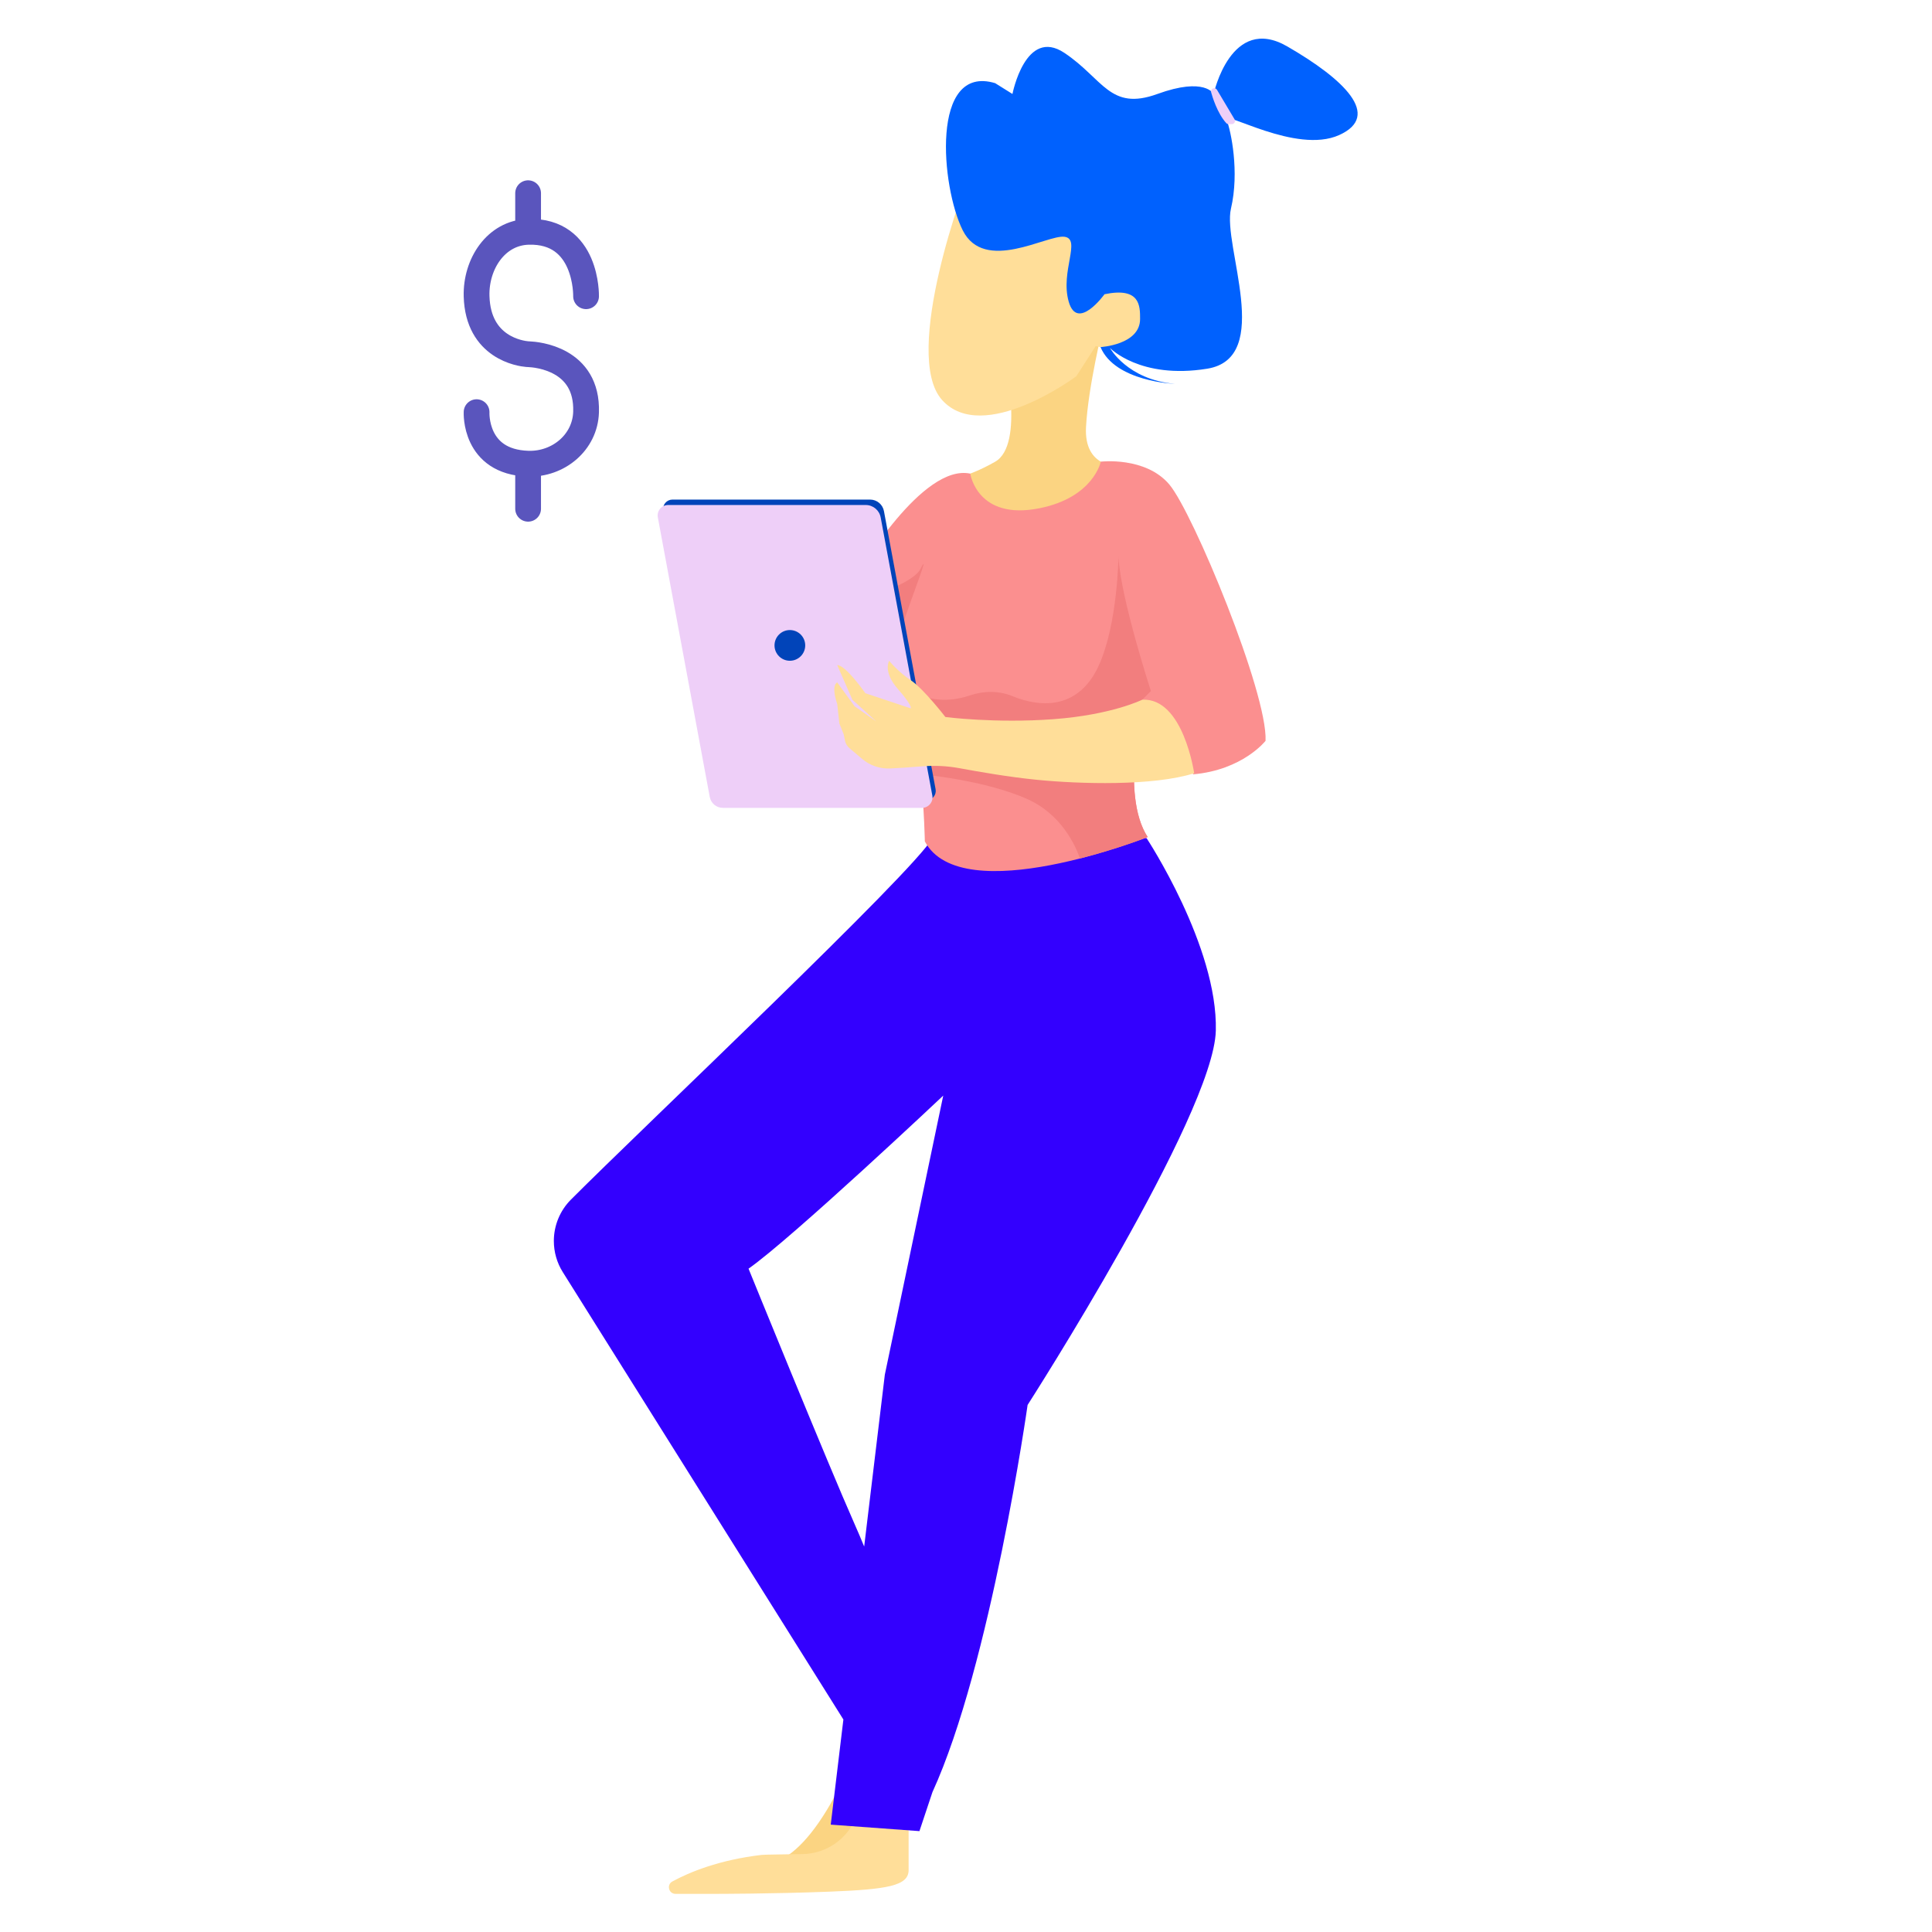
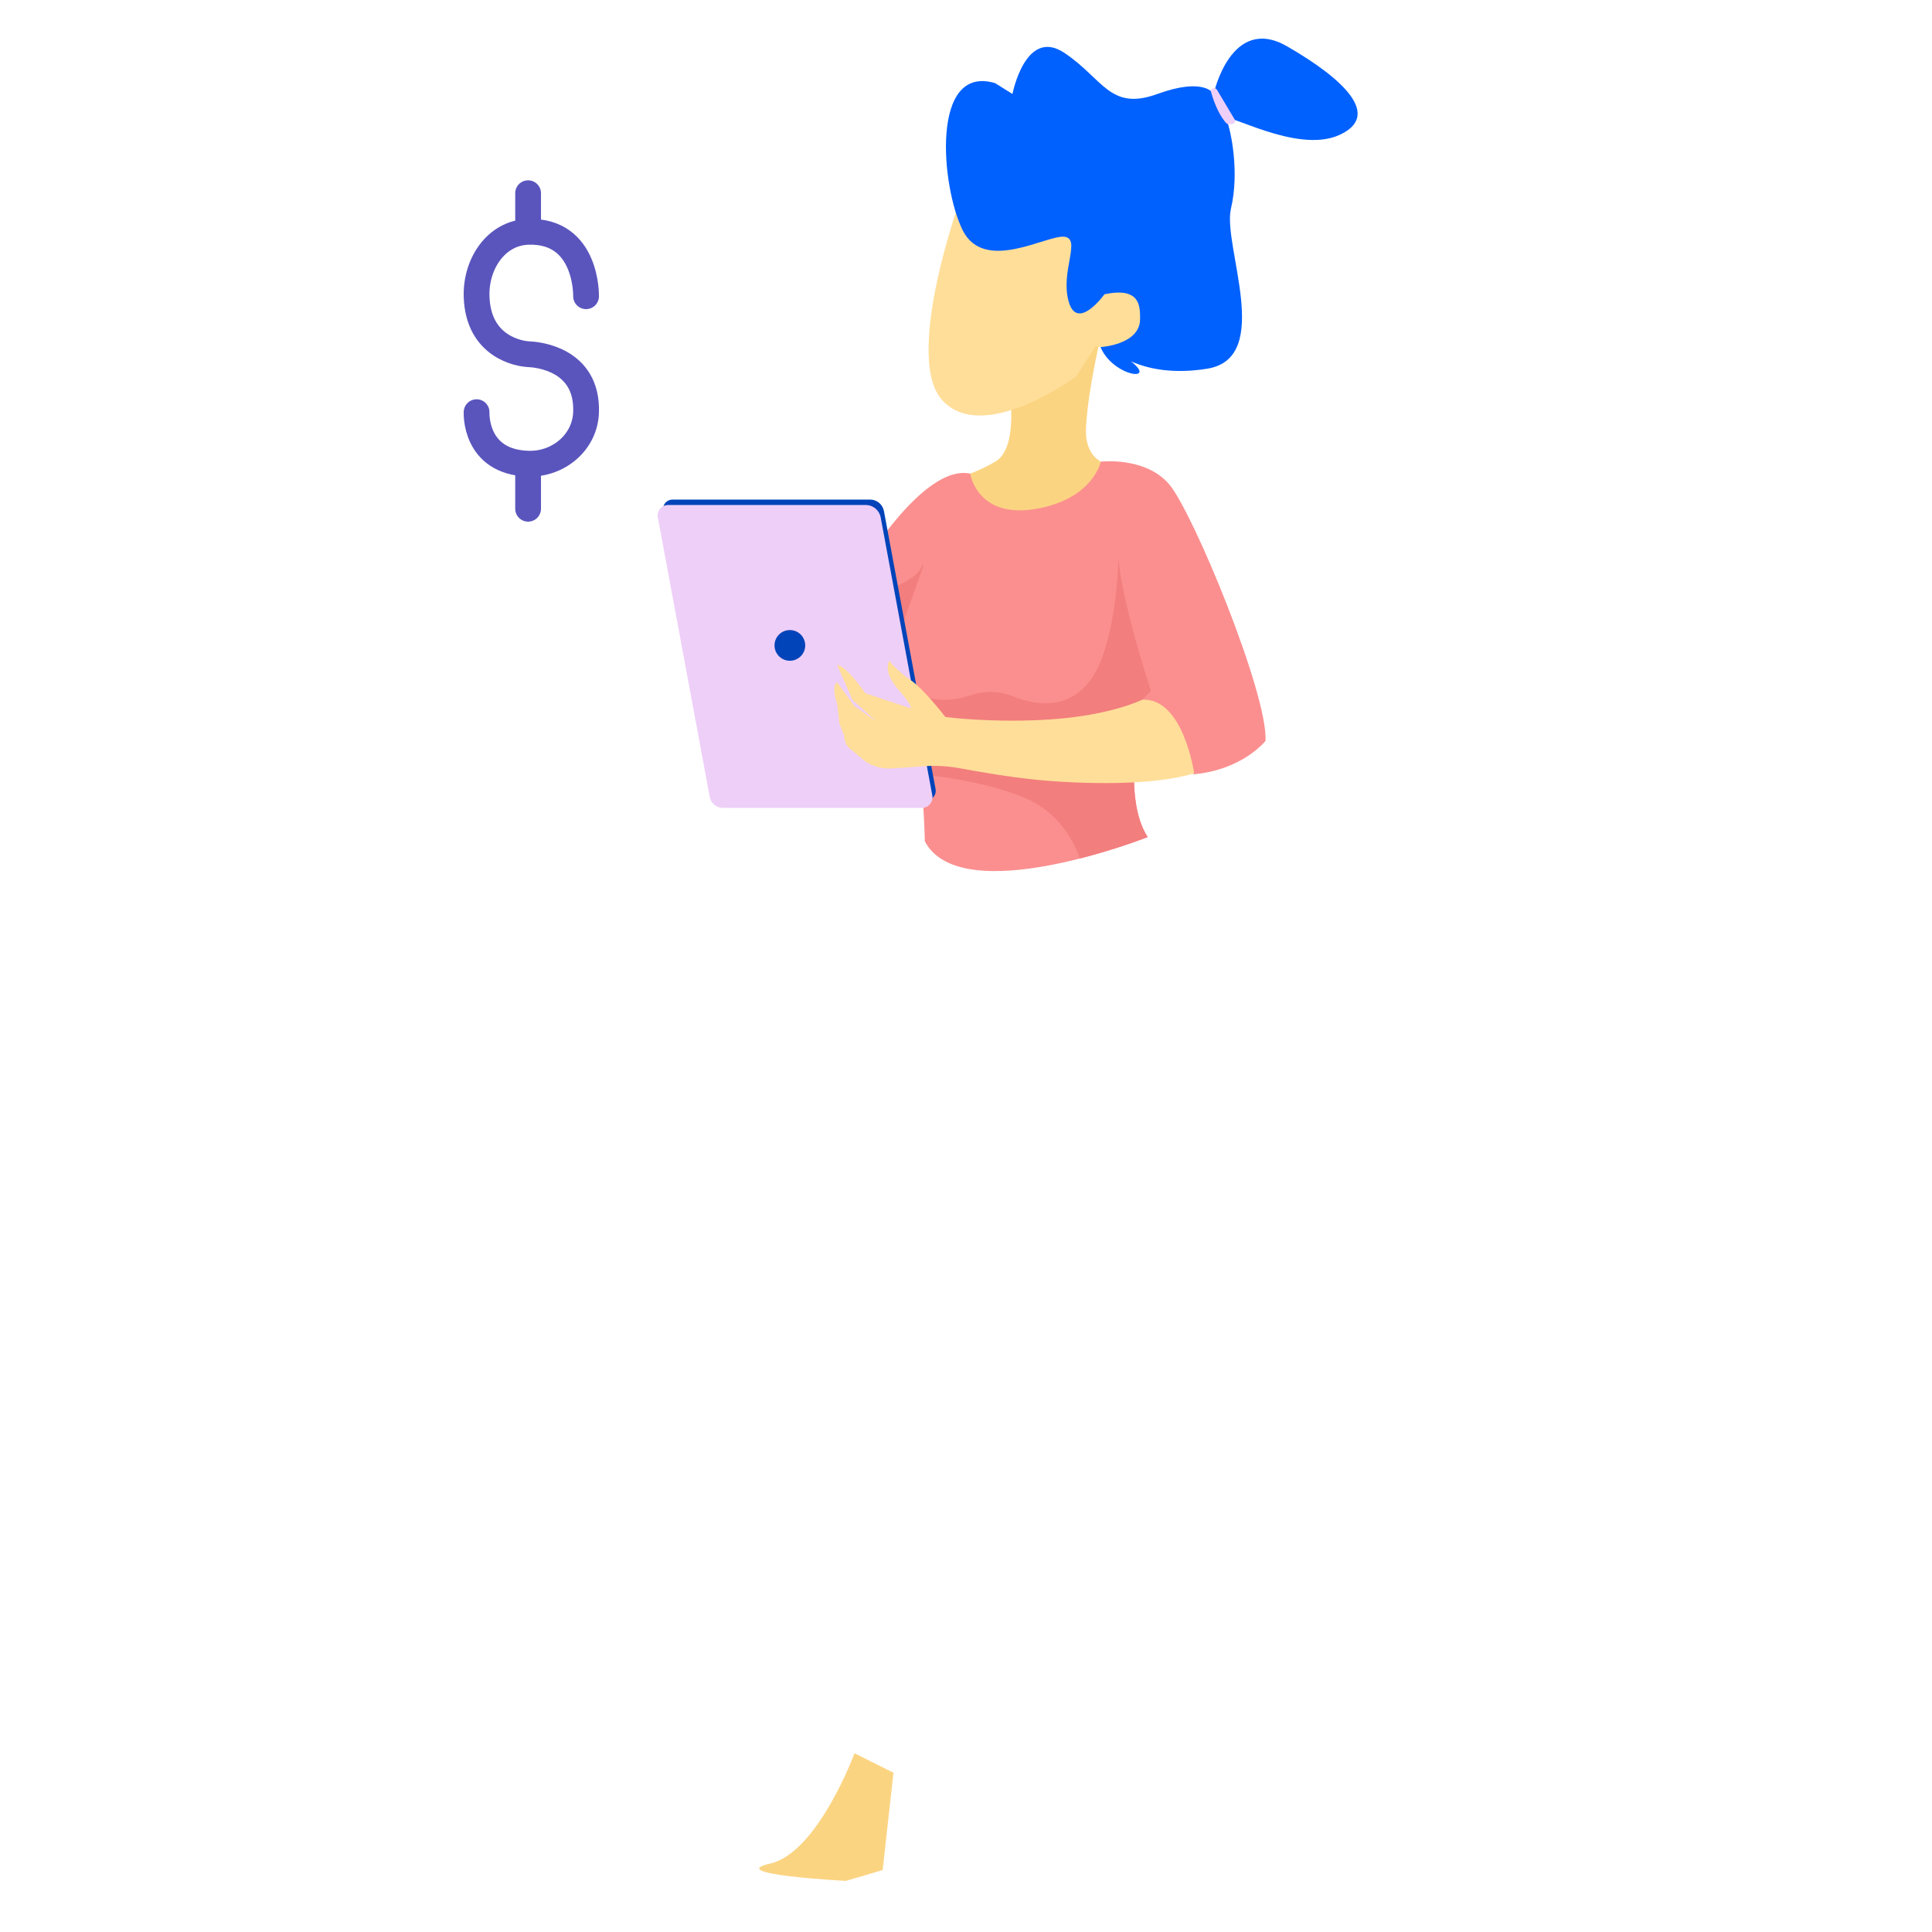
<svg xmlns="http://www.w3.org/2000/svg" width="150" height="150" viewBox="0 0 150 150" fill="none" style="width: 200px; height: 200px;">
  <style>
     .payment1 {animation:payment1 2.5s infinite;}
     @keyframes payment1 {
         0%{transform: translate3d(0, -3px, 0);}
         50%{transform: translate3d(0, 3px, 0);}
         100%{transform: translate3d(0, -3px, 0);}
     }
     @media (prefers-reduced-motion: reduce) {
         .payment1 {
             animation: none;
         }
     }
    </style>
  <path class="fillCls3" d="M66.346 136.121C66.346 136.121 63.491 143.847 59.795 144.687C56.1 145.527 65.674 146.031 65.674 146.031L68.529 145.191L69.369 137.633L66.346 136.121Z" fill="#FBD482" stroke-width="2px" style="animation-duration: 2.5s;" />
-   <path class="fillCls2" d="M70.545 140.824C70.545 140.824 70.545 142.168 70.545 145.191C70.545 146.414 68.91 146.694 64.33 146.871C59.963 147.039 55.596 147.039 55.596 147.039H52.447C51.918 147.039 51.735 146.331 52.2 146.078C53.547 145.347 55.835 144.402 59.125 144.015C59.412 143.982 60.83 143.983 62.346 143.948C64.705 143.893 66.629 142.042 66.776 139.689L66.85 138.473L70.545 140.824Z" fill="#FFDE99" stroke-width="2px" style="animation-duration: 2.5s;" />
-   <path class="fillCls4" d="M89.021 65.075C89.021 65.075 94.564 73.473 94.396 80.023C94.228 86.573 79.783 109.08 79.783 109.08C79.783 109.08 76.928 129.235 72.393 139.145L71.385 142.168L64.499 141.664L68.698 106.729L73.233 85.062C73.233 85.062 61.475 96.147 58.116 98.499C58.116 98.499 64.331 113.783 66.346 118.318C68.362 122.853 70.377 129.067 70.377 129.067L67.018 135.954L43.695 98.767C43.24 98.043 43 97.205 43 96.349C43 95.144 43.477 93.99 44.327 93.137C49.91 87.534 70.933 67.7 72.393 65.075C74.073 62.051 89.021 65.075 89.021 65.075Z" fill="#3300FE" stroke-width="2px" style="animation-duration: 2.5s;" />
  <path class="fillCls3" d="M77.935 27.619C77.935 27.619 79.615 34.506 77.263 35.849C74.912 37.193 73.568 37.193 73.568 37.193C73.568 37.193 74.744 40.217 79.951 40.217C85.158 40.217 86.837 36.185 86.837 36.185C86.837 36.185 84.15 36.353 84.318 33.162C84.486 29.971 85.661 25.268 85.661 25.268L77.935 27.619Z" fill="#FBD482" stroke-width="2px" style="animation-duration: 2.5s;" />
  <path class="fillCls2" d="M75.332 13.427C74.996 13.931 69.957 27.535 73.148 31.062C76.339 34.59 83.562 29.215 83.562 29.215L85.073 26.863C85.073 26.863 88.264 27.871 89.272 24.68C90.28 21.489 85.409 22.832 85.409 22.832L86.081 16.45L80.034 13.427H75.332Z" fill="#FFDE99" stroke-width="2px" style="animation-duration: 2.5s;" />
-   <path class="fillCls5" d="M85.754 22.844C85.754 22.844 83.646 25.772 82.974 23.42C82.302 21.069 83.981 18.549 82.638 18.382C81.294 18.214 76.423 21.237 74.744 17.878C73.064 14.518 72.224 4.945 77.263 6.456L78.607 7.296C78.607 7.296 79.615 2.09 82.638 4.105C85.661 6.121 86.165 8.64 89.86 7.296C93.555 5.953 94.227 7.296 94.227 7.296C94.227 7.296 95.571 1.082 99.938 3.601C104.305 6.121 107.328 8.976 103.969 10.488C100.61 11.999 94.899 8.472 95.235 9.312C95.571 10.152 96.243 13.343 95.571 16.198C94.899 19.053 98.93 27.787 93.723 28.627C88.516 29.467 86.177 27.015 86.177 27.015C86.177 27.015 87.509 29.467 91.204 29.803C91.204 29.803 86.57 29.637 85.444 26.948C85.444 26.948 88.516 26.779 88.516 24.764C88.516 23.756 88.531 22.268 85.754 22.844Z" fill="#0061FE" stroke-width="2px" style="animation-duration: 2.5s;" />
+   <path class="fillCls5" d="M85.754 22.844C85.754 22.844 83.646 25.772 82.974 23.42C82.302 21.069 83.981 18.549 82.638 18.382C81.294 18.214 76.423 21.237 74.744 17.878C73.064 14.518 72.224 4.945 77.263 6.456L78.607 7.296C78.607 7.296 79.615 2.09 82.638 4.105C85.661 6.121 86.165 8.64 89.86 7.296C93.555 5.953 94.227 7.296 94.227 7.296C94.227 7.296 95.571 1.082 99.938 3.601C104.305 6.121 107.328 8.976 103.969 10.488C100.61 11.999 94.899 8.472 95.235 9.312C95.571 10.152 96.243 13.343 95.571 16.198C94.899 19.053 98.93 27.787 93.723 28.627C88.516 29.467 86.177 27.015 86.177 27.015C91.204 29.803 86.57 29.637 85.444 26.948C85.444 26.948 88.516 26.779 88.516 24.764C88.516 23.756 88.531 22.268 85.754 22.844Z" fill="#0061FE" stroke-width="2px" style="animation-duration: 2.5s;" />
  <path class="fillCls8" d="M94.032 7.165C94.116 7.474 94.509 8.798 95.21 9.561C95.257 9.611 95.322 9.638 95.391 9.638H95.636C95.829 9.638 95.949 9.428 95.85 9.262L94.486 6.972C94.373 6.784 94.089 6.823 94.032 7.034C94.02 7.078 94.02 7.123 94.032 7.165Z" fill="#EECFF8" stroke-width="2px" style="animation-duration: 2.5s;" />
  <path class="fillCls6" d="M85.466 35.842C85.466 35.842 88.936 35.429 90.784 37.612C92.631 39.796 98.426 53.821 98.258 57.516C98.258 57.516 96.494 59.783 92.631 60.119C92.631 60.119 91.288 54.408 88.768 54.408C88.768 54.408 86.921 61.631 89.104 64.99C89.104 64.99 74.66 70.701 71.804 65.326C71.804 65.326 71.636 56.424 70.125 53.065C68.613 49.706 66.682 44.415 66.682 44.415C66.682 44.415 71.613 35.973 75.332 36.773C75.332 36.773 75.859 40.429 80.706 39.46C84.905 38.62 85.466 35.842 85.466 35.842Z" fill="#FB8F8F" stroke-width="2px" style="animation-duration: 2.5s;" />
  <path class="fillCls7" d="M88.112 58.524H71.554L71.502 60.12C71.504 60.12 76.425 60.539 79.784 62.051C82.419 63.237 83.504 65.662 83.849 66.653C86.8 65.901 89.106 64.99 89.106 64.99C88.028 63.333 87.932 60.731 88.112 58.524Z" fill="#F27E7E" stroke-width="2px" style="animation-duration: 2.5s;" />
  <path class="fillCls7" d="M71.471 44.163C71.019 45.067 68.667 45.971 67.176 46.466C67.777 47.816 68.513 49.466 69.186 50.969L71.135 45.507C71.135 45.507 72.142 42.82 71.471 44.163Z" fill="#F27E7E" stroke-width="2px" style="animation-duration: 2.5s;" />
  <path class="fillCls7" d="M85.324 51.638C83.813 54.997 80.952 55.012 78.609 54.05C77.56 53.618 76.382 53.626 75.307 53.991C74.083 54.404 72.42 54.594 70.712 53.653C70.554 53.566 70.406 53.48 70.262 53.395C70.666 54.441 70.967 55.895 71.189 57.431L75.583 58.188C75.583 58.188 88.42 56.052 88.469 55.776C88.517 55.501 88.683 54.325 88.683 54.325L89.355 53.653C89.355 53.653 87.004 46.431 86.836 43.24C86.836 43.24 86.774 48.418 85.324 51.638Z" fill="#F27E7E" stroke-width="2px" style="animation-duration: 2.5s;" />
  <path class="fillCls1" d="M56.46 62.135C56.001 62.135 55.608 61.808 55.524 61.358L51.493 39.65C51.453 39.437 51.51 39.219 51.649 39.051C51.789 38.883 51.992 38.787 52.21 38.787H67.552C68.079 38.787 68.533 39.163 68.63 39.684L72.639 61.272C72.68 61.485 72.622 61.703 72.483 61.871C72.344 62.039 72.14 62.135 71.922 62.135H56.46Z" fill="#0144B9" stroke-width="2px" style="animation-duration: 2.5s;" />
  <path class="fillCls8" d="M71.584 62.722H56.123C55.624 62.722 55.196 62.366 55.105 61.876L51.074 40.169C50.982 39.668 51.365 39.208 51.874 39.208H67.215C67.785 39.208 68.272 39.614 68.376 40.174L72.385 61.762C72.476 62.26 72.093 62.722 71.584 62.722Z" fill="#EECFF8" stroke-width="2px" style="animation-duration: 2.5s;" />
  <path class="strokeCls1 payment1" d="M45.502 23C45.502 23 45.625 17.848 41.002 18M41.002 18C38.503 18.082 36.932 20.5 37.002 23C37.115 27.008 40.419 27.451 40.935 27.495C40.981 27.499 41.023 27.5 41.07 27.502C41.642 27.526 45.638 27.839 45.502 32C45.426 34.35 43.352 36.072 41.002 36M41.002 18V15M41.002 36C36.797 35.87 37.002 32 37.002 32M41.002 36V39.5" stroke="#5A55BD" stroke-width="2px" stroke-linecap="round" style="animation-duration: 2.5s;" />
  <path class="fillCls2" d="M88.684 54.325C88.684 54.325 86.332 55.501 81.797 55.837C77.262 56.173 73.399 55.669 73.399 55.669C73.399 55.669 71.72 53.485 70.712 52.813C69.704 52.142 69.032 51.302 69.032 51.302C69.032 51.302 68.528 52.142 69.704 53.485C70.88 54.829 70.712 54.997 70.712 54.997L67.185 53.821C67.185 53.821 65.673 51.638 65.001 51.638L66.177 54.325L68.025 56.005L66.345 54.829L65.001 52.981C65.001 52.981 64.497 53.149 65.001 54.661L65.169 56.173L65.505 57.012L65.603 57.496C65.65 57.728 65.772 57.936 65.952 58.087L66.946 58.929C67.546 59.436 68.315 59.698 69.1 59.663C69.716 59.634 70.556 59.586 71.6 59.498C72.573 59.418 73.552 59.468 74.513 59.646C75.989 59.921 78.354 60.33 80.455 60.539C83.814 60.875 89.525 61.043 92.716 60.036C92.715 60.036 91.875 54.157 88.684 54.325Z" fill="#FFDE99" stroke-width="2px" style="animation-duration: 2.5s;" />
  <circle class="fillCls1" cx="61.325" cy="50.109" r="1.192" fill="#0144B9" stroke-width="2px" style="animation-duration: 2.5s;" />
</svg>